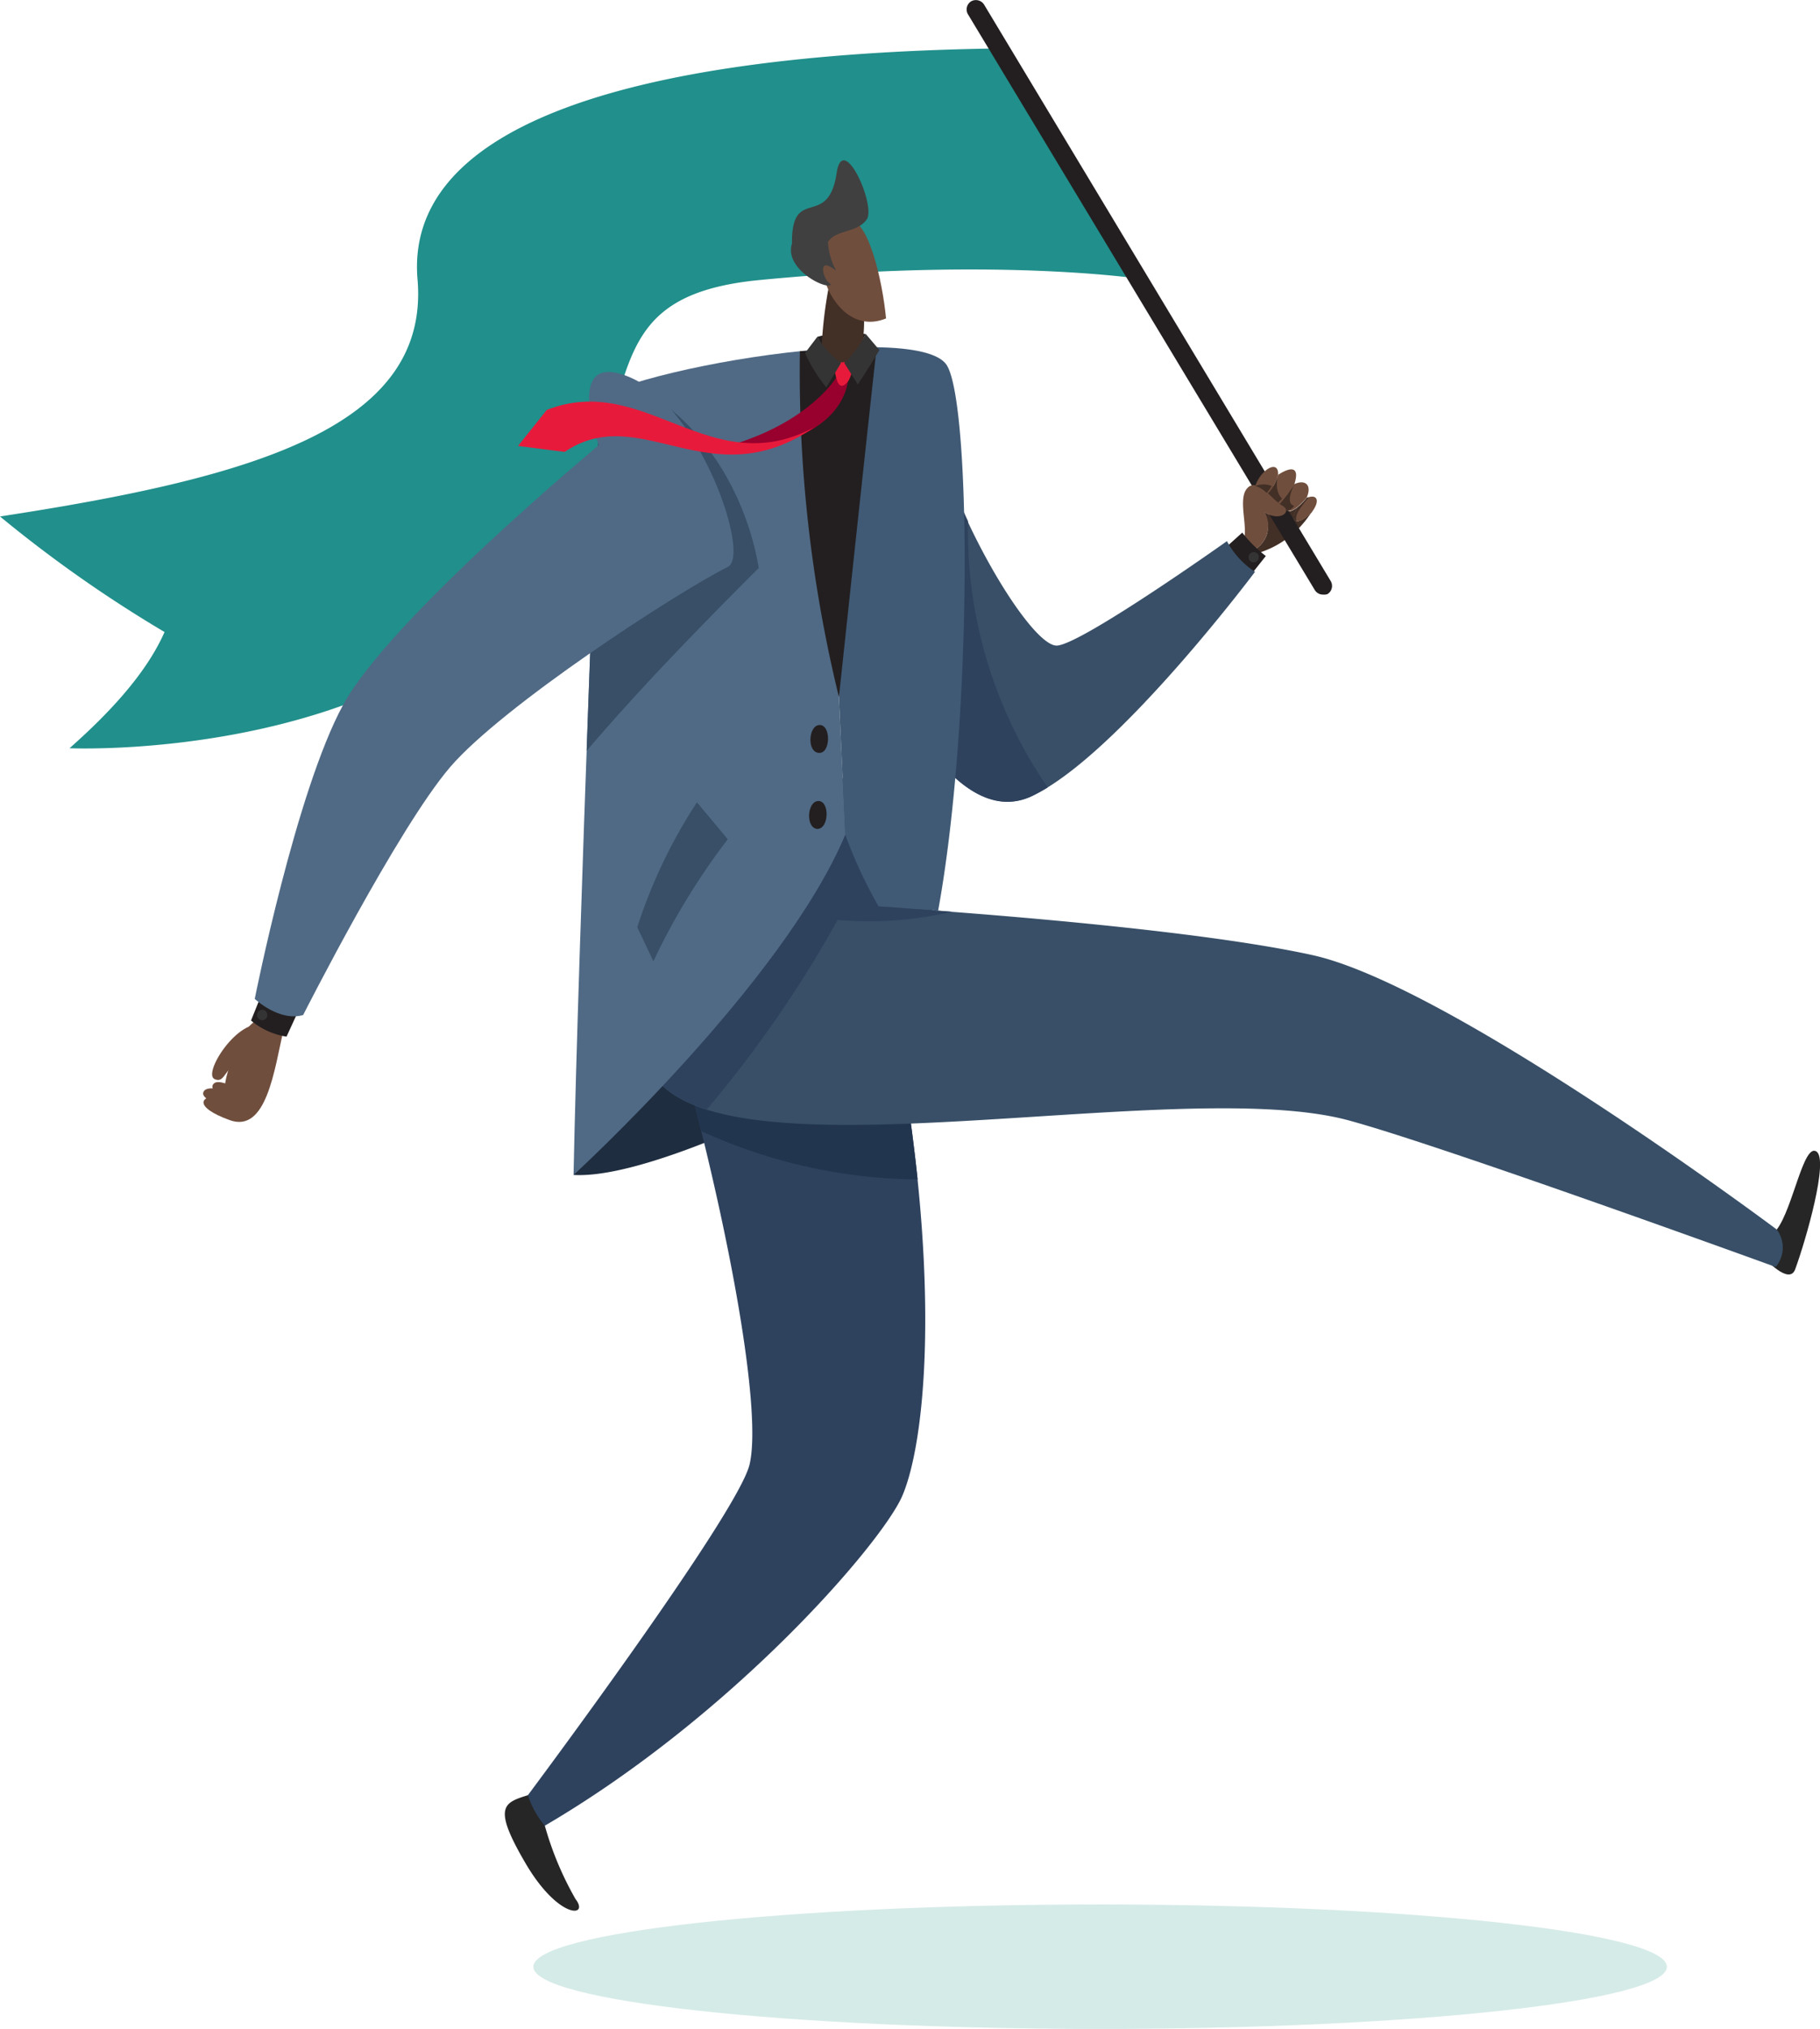
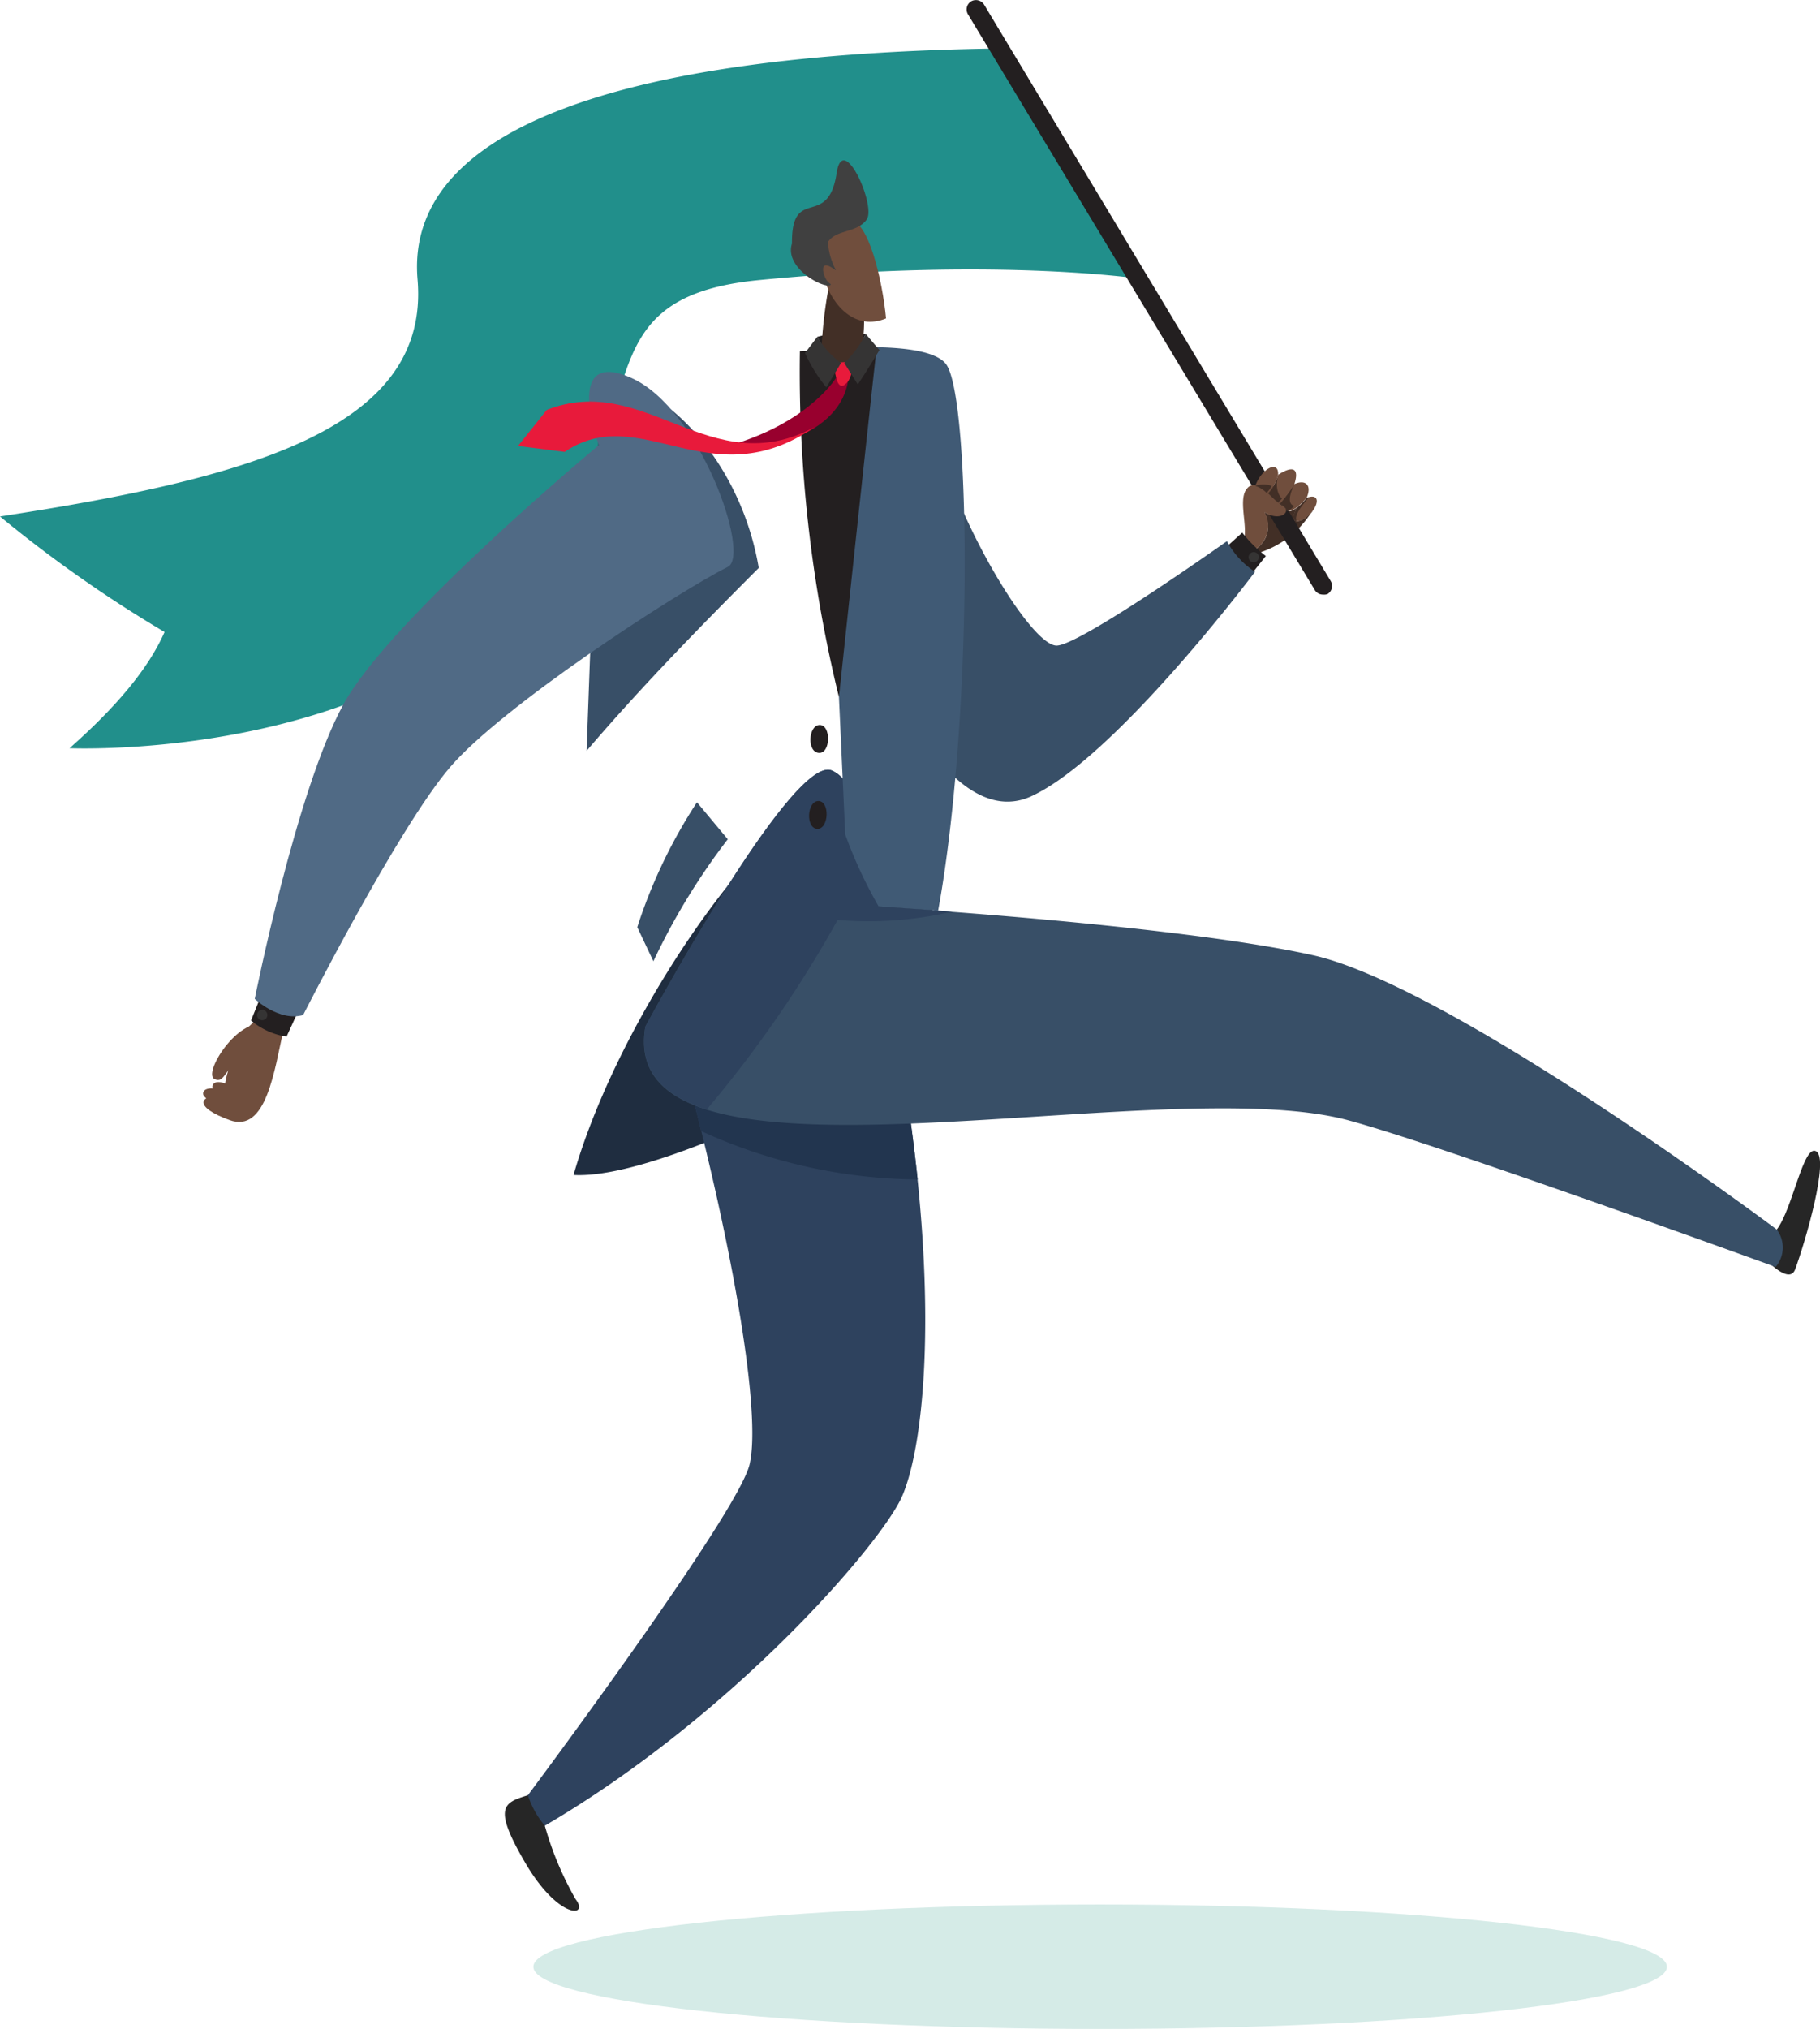
<svg xmlns="http://www.w3.org/2000/svg" viewBox="0 0 112.81 125.71">
  <defs>
    <style>.cls-1{isolation:isolate;}.cls-2{fill:#218f8b;}.cls-3{fill:#231f20;}.cls-4{fill:#422f26;}.cls-5{fill:#704e3d;}.cls-6{fill:#353434;}.cls-7{fill:#384f67;}.cls-8{fill:#2e425e;}.cls-9{fill:#1f2d40;}.cls-10{fill:#262626;}.cls-11{fill:#22354f;}.cls-12{fill:#506a85;}.cls-13{fill:#405a75;}.cls-14{fill:#404040;}.cls-15{fill:#98002e;}.cls-16{fill:#e81a3b;}.cls-17{fill:#d5ebe7;mix-blend-mode:multiply;}</style>
  </defs>
  <g class="cls-1">
    <g id="Layer_2" data-name="Layer 2">
      <g id="running">
        <path class="cls-2" d="M62,3C38,3.33,25.1,8.14,25.88,17.31S15.69,29.6,0,32a80.73,80.73,0,0,0,10.2,7.16c-1,2.26-2.95,4.6-5.89,7.2,0,0,19.61.87,28.78-10.64,7.82-9.81,2.46-17.26,14-18.37,15.23-1.47,24.13,0,24.13,0Z" />
        <path class="cls-3" d="M50.66,20.87a7.46,7.46,0,0,1,3-.17l-1.35,2.62A12.16,12.16,0,0,1,50.66,20.87Z" />
        <path class="cls-4" d="M80.43,31.43c-.65,1,.11,1.21.93.23a1.25,1.25,0,0,1-.15.19,5.93,5.93,0,0,1-3.31,2.44l-.2-.2a1.7,1.7,0,0,0,.68-2.35c.7.45,1.38.22,1.34-.12C79.85,31.77,80.13,31.67,80.43,31.43Z" />
        <path class="cls-4" d="M80.43,31.43c-.3.24-.58.34-.71.19,0,.34-.64.57-1.34.12a2.31,2.31,0,0,1,.18,1.37,1.6,1.6,0,0,0,.6-.75,1.8,1.8,0,0,1,1.39.27c.24-.27.46-.54.66-.78a1.25,1.25,0,0,0,.15-.19C80.54,32.64,79.78,32.42,80.43,31.43Z" />
        <path class="cls-3" d="M82,36.84a.59.59,0,0,1-.51-.29L60,.89a.59.59,0,0,1,.2-.81A.6.6,0,0,1,61,.29L82.48,36a.59.59,0,0,1-.2.81A.67.67,0,0,1,82,36.84Z" />
        <path class="cls-5" d="M79.72,31.62c0,.34-.64.57-1.34.12a1.7,1.7,0,0,1-.68,2.35l-.62-.62c.31-.77-.39-2.59.24-3.23a.51.51,0,0,1,.5-.17,1.79,1.79,0,0,1,.78.49,8.71,8.71,0,0,0,.73.66l.13.09C79.54,31.36,79.72,31.47,79.72,31.62Z" />
        <path class="cls-5" d="M81,30.85c.59-.25.85.11.37.8a0,0,0,0,0,0,0c-.82,1-1.58.76-.93-.23A3.93,3.93,0,0,0,81,30.85Z" />
        <path class="cls-4" d="M81,30.85a3.93,3.93,0,0,1-.57.58c-.34.51-.3.81-.07.85-.16-.45.47-1.06.76-1.48Z" />
        <path class="cls-5" d="M80.22,30c.64-.3,1.12,0,.78.82a3.93,3.93,0,0,1-.57.58c-.3.24-.58.34-.71.19a.4.4,0,0,0-.07-.15.8.8,0,0,0-.19-.16l-.13-.09A10.9,10.9,0,0,0,80.22,30Z" />
        <path class="cls-4" d="M80.22,30a10.9,10.9,0,0,1-.89,1.19l.13.09a.8.8,0,0,1,.19.16.4.4,0,0,1,.07.15c.13.15.55-.23.47-.26C79.62,31.16,80.24,30,80.22,30Z" />
        <path class="cls-5" d="M79.22,29.42c.77-.5,1.38-.56,1,.61a10.9,10.9,0,0,1-.89,1.19,8.71,8.71,0,0,1-.73-.66A2.56,2.56,0,0,0,79.22,29.42Z" />
        <path class="cls-4" d="M79.2,29.5a2.78,2.78,0,0,1-.36.77,1.37,1.37,0,0,1-.24.29c.2.19.41.4.62.57,0,0,.28-.23.23-.26S79,30.46,79.2,29.5Z" />
        <path class="cls-5" d="M79.22,29.42a2.56,2.56,0,0,1-.62,1.14,1.79,1.79,0,0,0-.78-.49C78.19,29.05,79.27,28.46,79.22,29.42Z" />
        <path class="cls-4" d="M78.82,30.11a1.34,1.34,0,0,0-1,0,1.77,1.77,0,0,1,.69.43A1.86,1.86,0,0,0,78.82,30.11Z" />
        <path class="cls-3" d="M75.79,34.09,77,33a8.06,8.06,0,0,0,1.46,1.45l-1,1.26A8.94,8.94,0,0,1,75.79,34.09Z" />
        <path class="cls-6" d="M78,34.39a.32.32,0,0,1-.16.42.31.31,0,0,1-.42-.15.32.32,0,0,1,.15-.42A.32.32,0,0,1,78,34.39Z" />
        <path class="cls-7" d="M58.14,27.5C59.7,33,64,40.06,65.51,40s10.54-6.47,10.54-6.47a5.2,5.2,0,0,0,1.74,1.9S69.2,46.89,63.94,49.33s-9.69-9-9.69-9Z" />
-         <path class="cls-8" d="M60,32.29a34.36,34.36,0,0,1-1.83-4.79L54.25,40.34s4.42,11.44,9.69,9a11.49,11.49,0,0,0,1-.55A28.09,28.09,0,0,1,60,32.29Z" />
        <path class="cls-9" d="M35.55,72.8c6.58.36,24.13-9.94,24.13-9.94A67.06,67.06,0,0,0,55,49.52C52,44,39.14,60.29,35.55,72.8Z" />
        <path class="cls-10" d="M33.77,113.12a20,20,0,0,0,1.9,4.54c.89,1.15-1.05,1.28-3.1-2.22s-1.36-3.74.15-4.21S33.77,113.12,33.77,113.12Z" />
        <path class="cls-8" d="M56.46,69.61c1.67,12.34.7,20.23-.54,23.09s-10.38,13.53-22.15,20.42a5.64,5.64,0,0,1-1.05-1.89s13-17.39,13.74-20.49-1-13.25-3.8-23.81S54.64,56.18,56.46,69.61Z" />
        <path class="cls-11" d="M42.66,66.93c.28,1.06.55,2.11.8,3.15a32.85,32.85,0,0,0,13.42,3q-.18-1.66-.42-3.48C54.64,56.18,39.86,56.37,42.66,66.93Z" />
        <path class="cls-10" d="M110.13,76.18c1-1.3,1.65-5.33,2.45-4.84s-.65,5.51-1.31,7.31c-.37,1-1.89-.69-1.89-.69Z" />
        <path class="cls-5" d="M16.36,63.52c-1.59-.51-3.82,3-3.06,3.34s.57-1.08,2-1Z" />
        <path class="cls-5" d="M14.61,67.66c-.56-.06-1.8-.48-2,0s1.24.92,1.78.81C15.23,68.24,15.34,67.74,14.61,67.66Z" />
        <path class="cls-5" d="M14.65,67.39c-.43-.15-1.21-.57-1.45-.19s.69.8,1.13.81C15,68,15.2,67.59,14.65,67.39Z" />
        <path class="cls-5" d="M13.92,67.89c-.12-.59.47-3.74,1.83-2.26a1.82,1.82,0,0,1-.22,2.25C15.27,68.17,14.05,68.57,13.92,67.89Z" />
        <path class="cls-5" d="M17.6,63.68l-1-.83c-3.64,1.43,0,5.24-2.76,5.06-1.5-.1-1.9.66.39,1.49S17,66.32,17.6,63.68Z" />
        <path class="cls-3" d="M16.22,61.59l-.66,1.64a4.49,4.49,0,0,0,2.2,1l.78-1.7A9.38,9.38,0,0,1,16.22,61.59Z" />
        <path class="cls-6" d="M16.54,62.75a.32.32,0,1,1-.42-.15A.31.31,0,0,1,16.54,62.75Z" />
        <path class="cls-7" d="M40,63.61C38,75.07,71.79,66.21,83.6,69.42c5.77,1.56,26.46,9.08,26.46,9.08a1.86,1.86,0,0,0,.07-2.32s-20.2-15.11-28.77-17-26.89-3-26.89-3S54,48.8,51.56,47.74,40,63.61,40,63.61Z" />
        <path class="cls-8" d="M54.47,56.16S54,48.8,51.56,47.74,40,63.61,40,63.61c-.45,2.7,1.07,4.27,3.81,5.13A73.41,73.41,0,0,0,51.92,57,22.77,22.77,0,0,0,59,56.49C56.29,56.27,54.47,56.16,54.47,56.16Z" />
-         <path class="cls-12" d="M51.78,21.58c-5.15.3-11.71,1.62-14.59,2.94,0,0-1.34,33.6-1.64,48.28,0,0,13-11.89,16.85-21.1L52,43.19Z" />
        <path class="cls-7" d="M39.13,23.8a14.92,14.92,0,0,0-1.94.72s-.41,10.3-.83,22c3.35-3.92,7-7.66,10.67-11.33C46.22,30.38,43.3,25.76,39.13,23.8Z" />
        <path class="cls-3" d="M50.76,46.65c.73.05.76-1.73.05-1.73S50,46.61,50.76,46.65Z" />
        <path class="cls-3" d="M50.66,51.36c.73,0,.78-1.73.07-1.73S49.92,51.31,50.66,51.36Z" />
        <path class="cls-13" d="M51.78,21.58,52,43.19l.39,8.51a27.93,27.93,0,0,0,2.07,4.46l3.69.26c2.13-11.68,2.05-31.16.56-33.75C58.12,21.62,55.27,21.37,51.78,21.58Z" />
        <path class="cls-3" d="M49.58,21.76A84.74,84.74,0,0,0,52,43.19s1.78-16.68,2.34-21.67Z" />
        <path class="cls-4" d="M53.13,22.64a8.71,8.71,0,0,0,.39-3.53s-.09-1.74-2.18-1.17a27.1,27.1,0,0,0-.44,4.38A2.66,2.66,0,0,0,53.13,22.64Z" />
        <path class="cls-5" d="M52.6,13.62c-3.37.18-1.41,7.64,2.32,6.11C54.7,17.39,53.82,13.55,52.6,13.62Z" />
        <path class="cls-14" d="M51.86,10.71c-.53,3.55-2.81.71-2.77,4.38-.48,1.48,1.84,2.74,2.35,2.59a.11.11,0,0,0,.06-.07.87.87,0,0,1-.33-.37c-.18-.33-.4-1.28.63-.49,0-.09-.08-.17-.11-.26A4.22,4.22,0,0,1,51.32,15c.48-.79,1.8-.55,2.4-1.4S52.25,8.13,51.86,10.71Z" />
        <path class="cls-15" d="M51.91,23.24c0,.11-1.66,2.82-6.41,4.28,1.84.58,7-.66,7.11-4.42Z" />
        <path class="cls-16" d="M52.88,22.46a2.48,2.48,0,0,1-.26,1.08.92.92,0,0,1-.3.32c-.18.11-.31,0-.4-.18a3.81,3.81,0,0,1-.22-1.16A3.6,3.6,0,0,1,52.88,22.46Z" />
        <path class="cls-12" d="M45.12,35.12c1.42-.72-1.72-9.82-6-11.71s-2,4.17-2,4.17S24.21,38.29,21.28,43.65s-5.49,18.24-5.49,18.24,1.52,1.43,3,1c0,0,5.87-11.58,9.11-15.36S41.88,36.75,45.12,35.12Z" />
        <path class="cls-16" d="M33.89,25.4l-1.78,2.23L35,28c4.71-3.2,9,2.93,15.48-1.53C44,29.94,40,23,33.89,25.4Z" />
        <path class="cls-7" d="M43.2,49.71,45.11,52a41.17,41.17,0,0,0-4.61,7.56l-1-2.11A32.17,32.17,0,0,1,43.2,49.71Z" />
        <path class="cls-6" d="M50.66,20.87l-.76,1A9.32,9.32,0,0,0,51.22,24l.91-1.51A5.44,5.44,0,0,1,50.66,20.87Z" />
        <path class="cls-6" d="M52.33,22.49l.84,1.33s.61-.91,1.34-2.13l-.85-1A6.47,6.47,0,0,1,52.33,22.49Z" />
        <path class="cls-17" d="M103.32,121.86c0,2.13-15.73,3.85-35.13,3.85S33.06,124,33.06,121.86,48.79,118,68.19,118,103.32,119.74,103.32,121.86Z" />
      </g>
    </g>
  </g>
</svg>